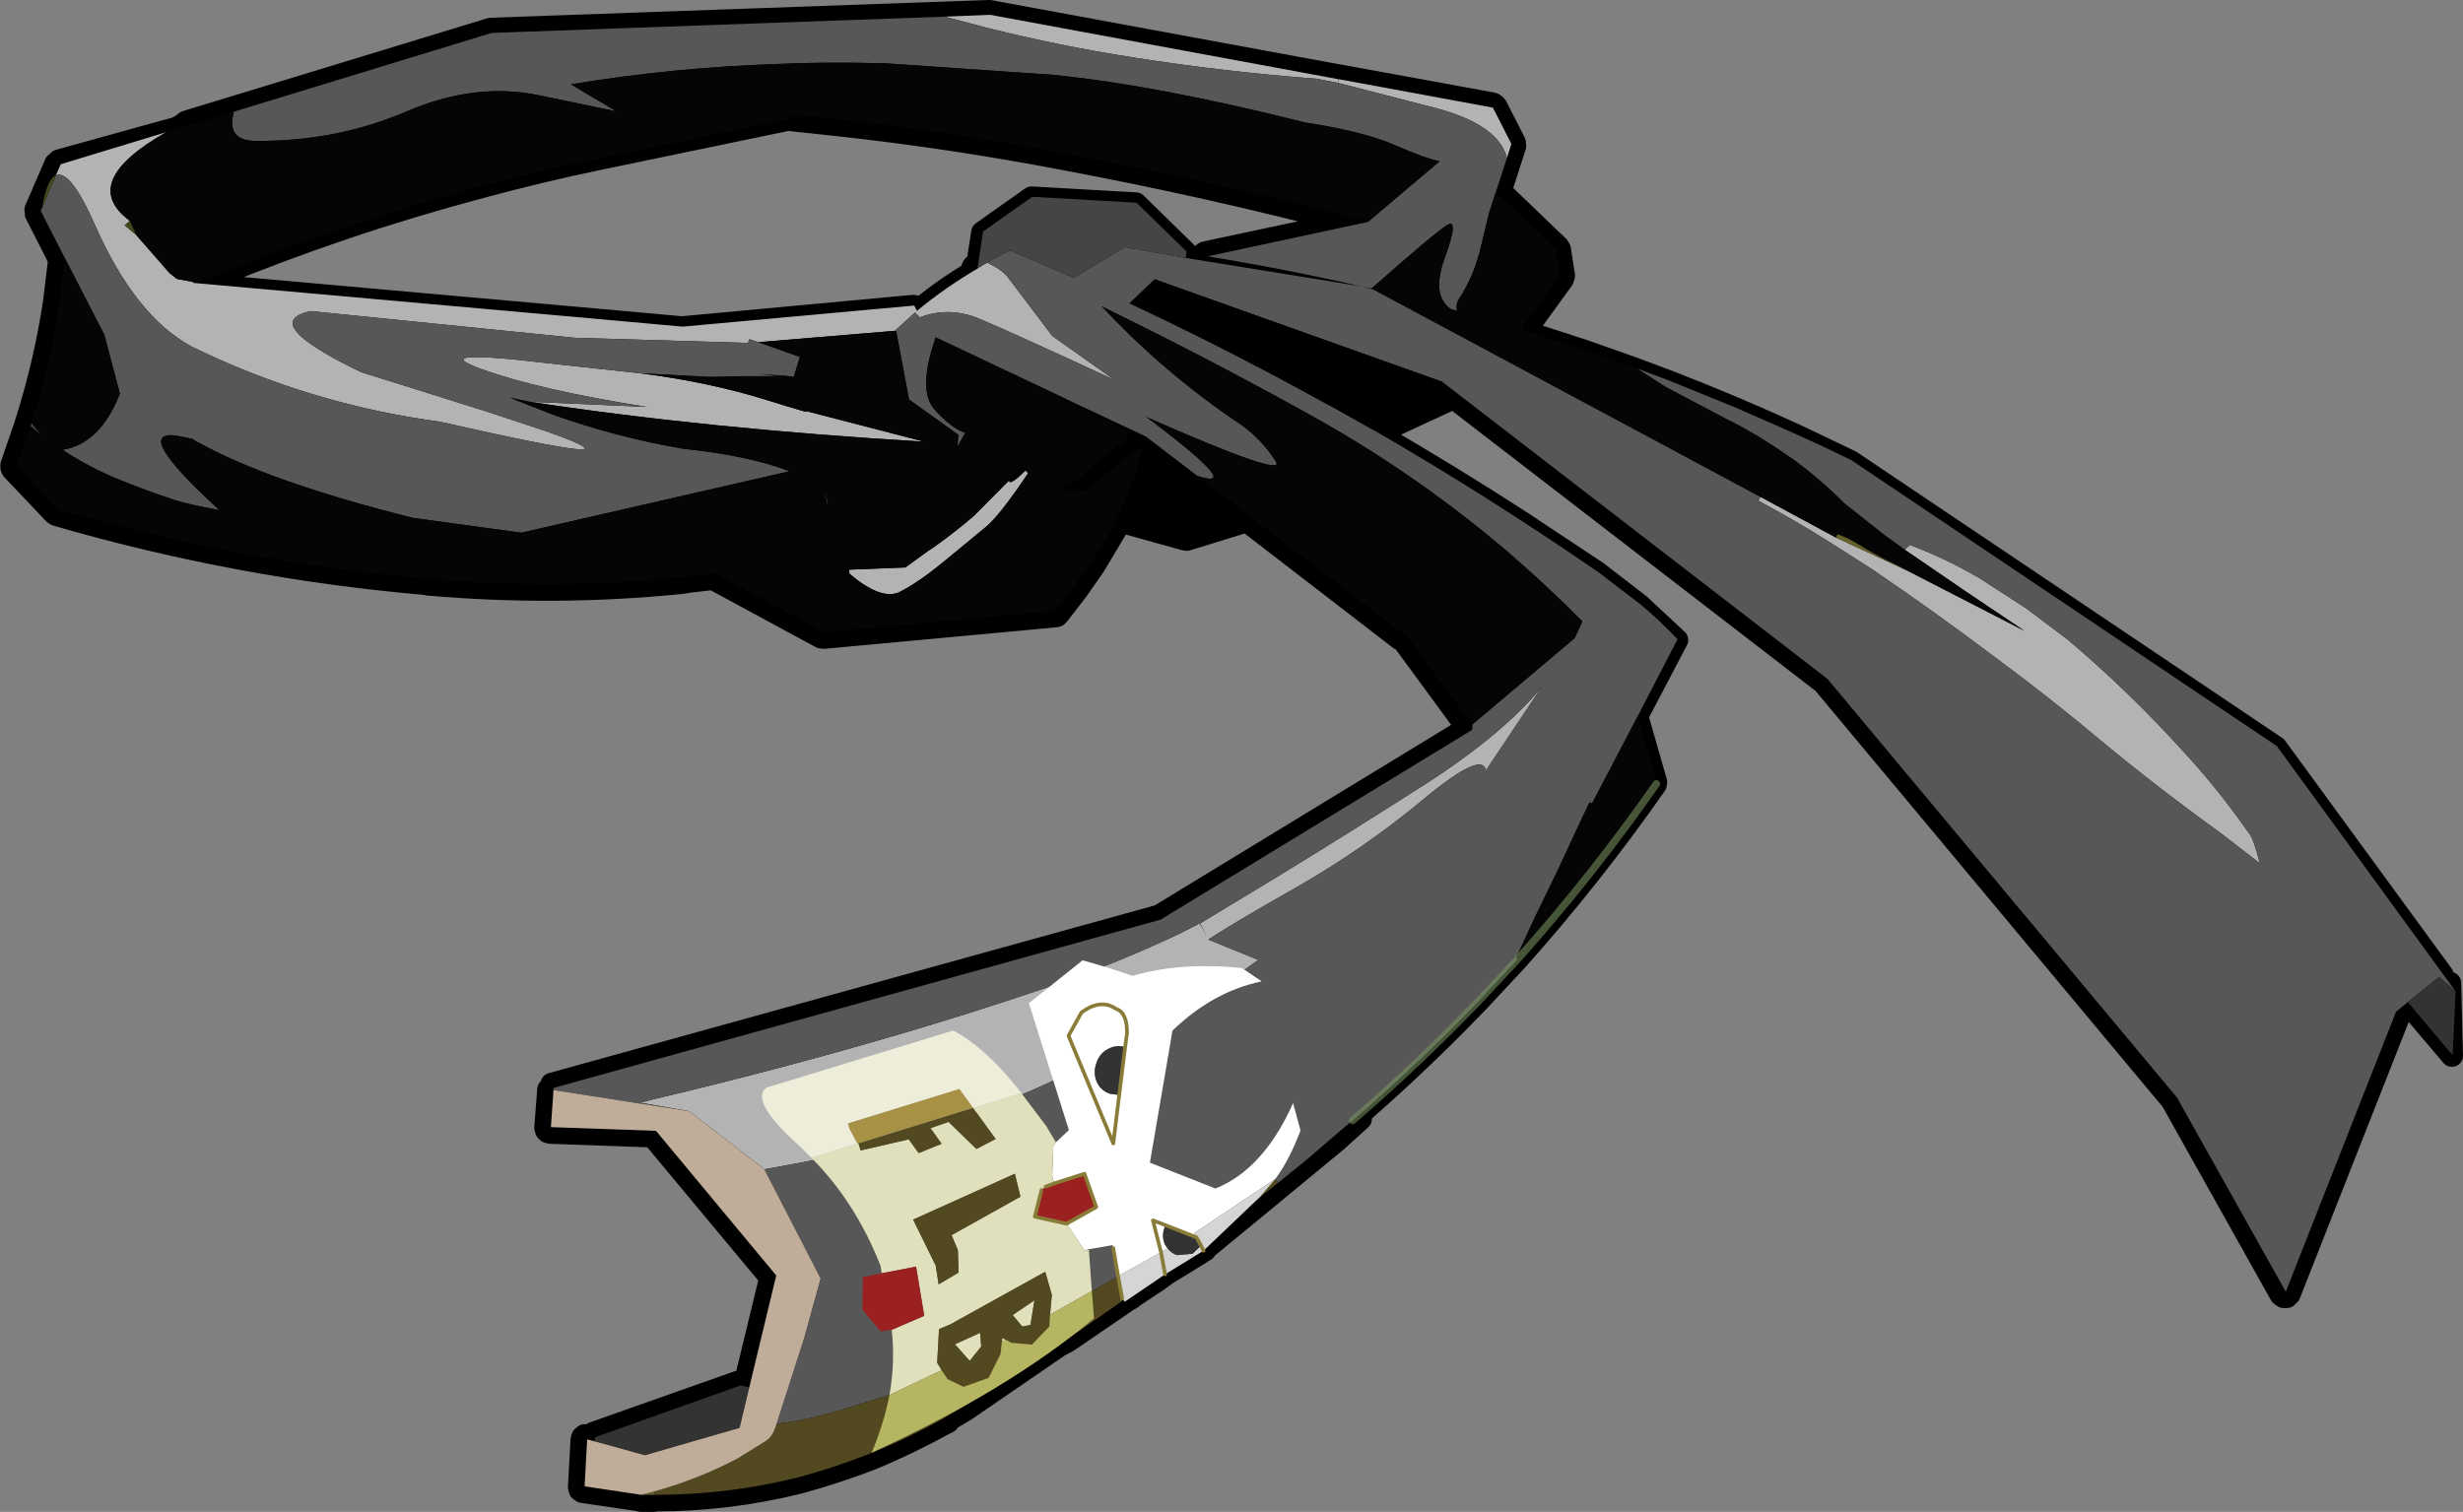
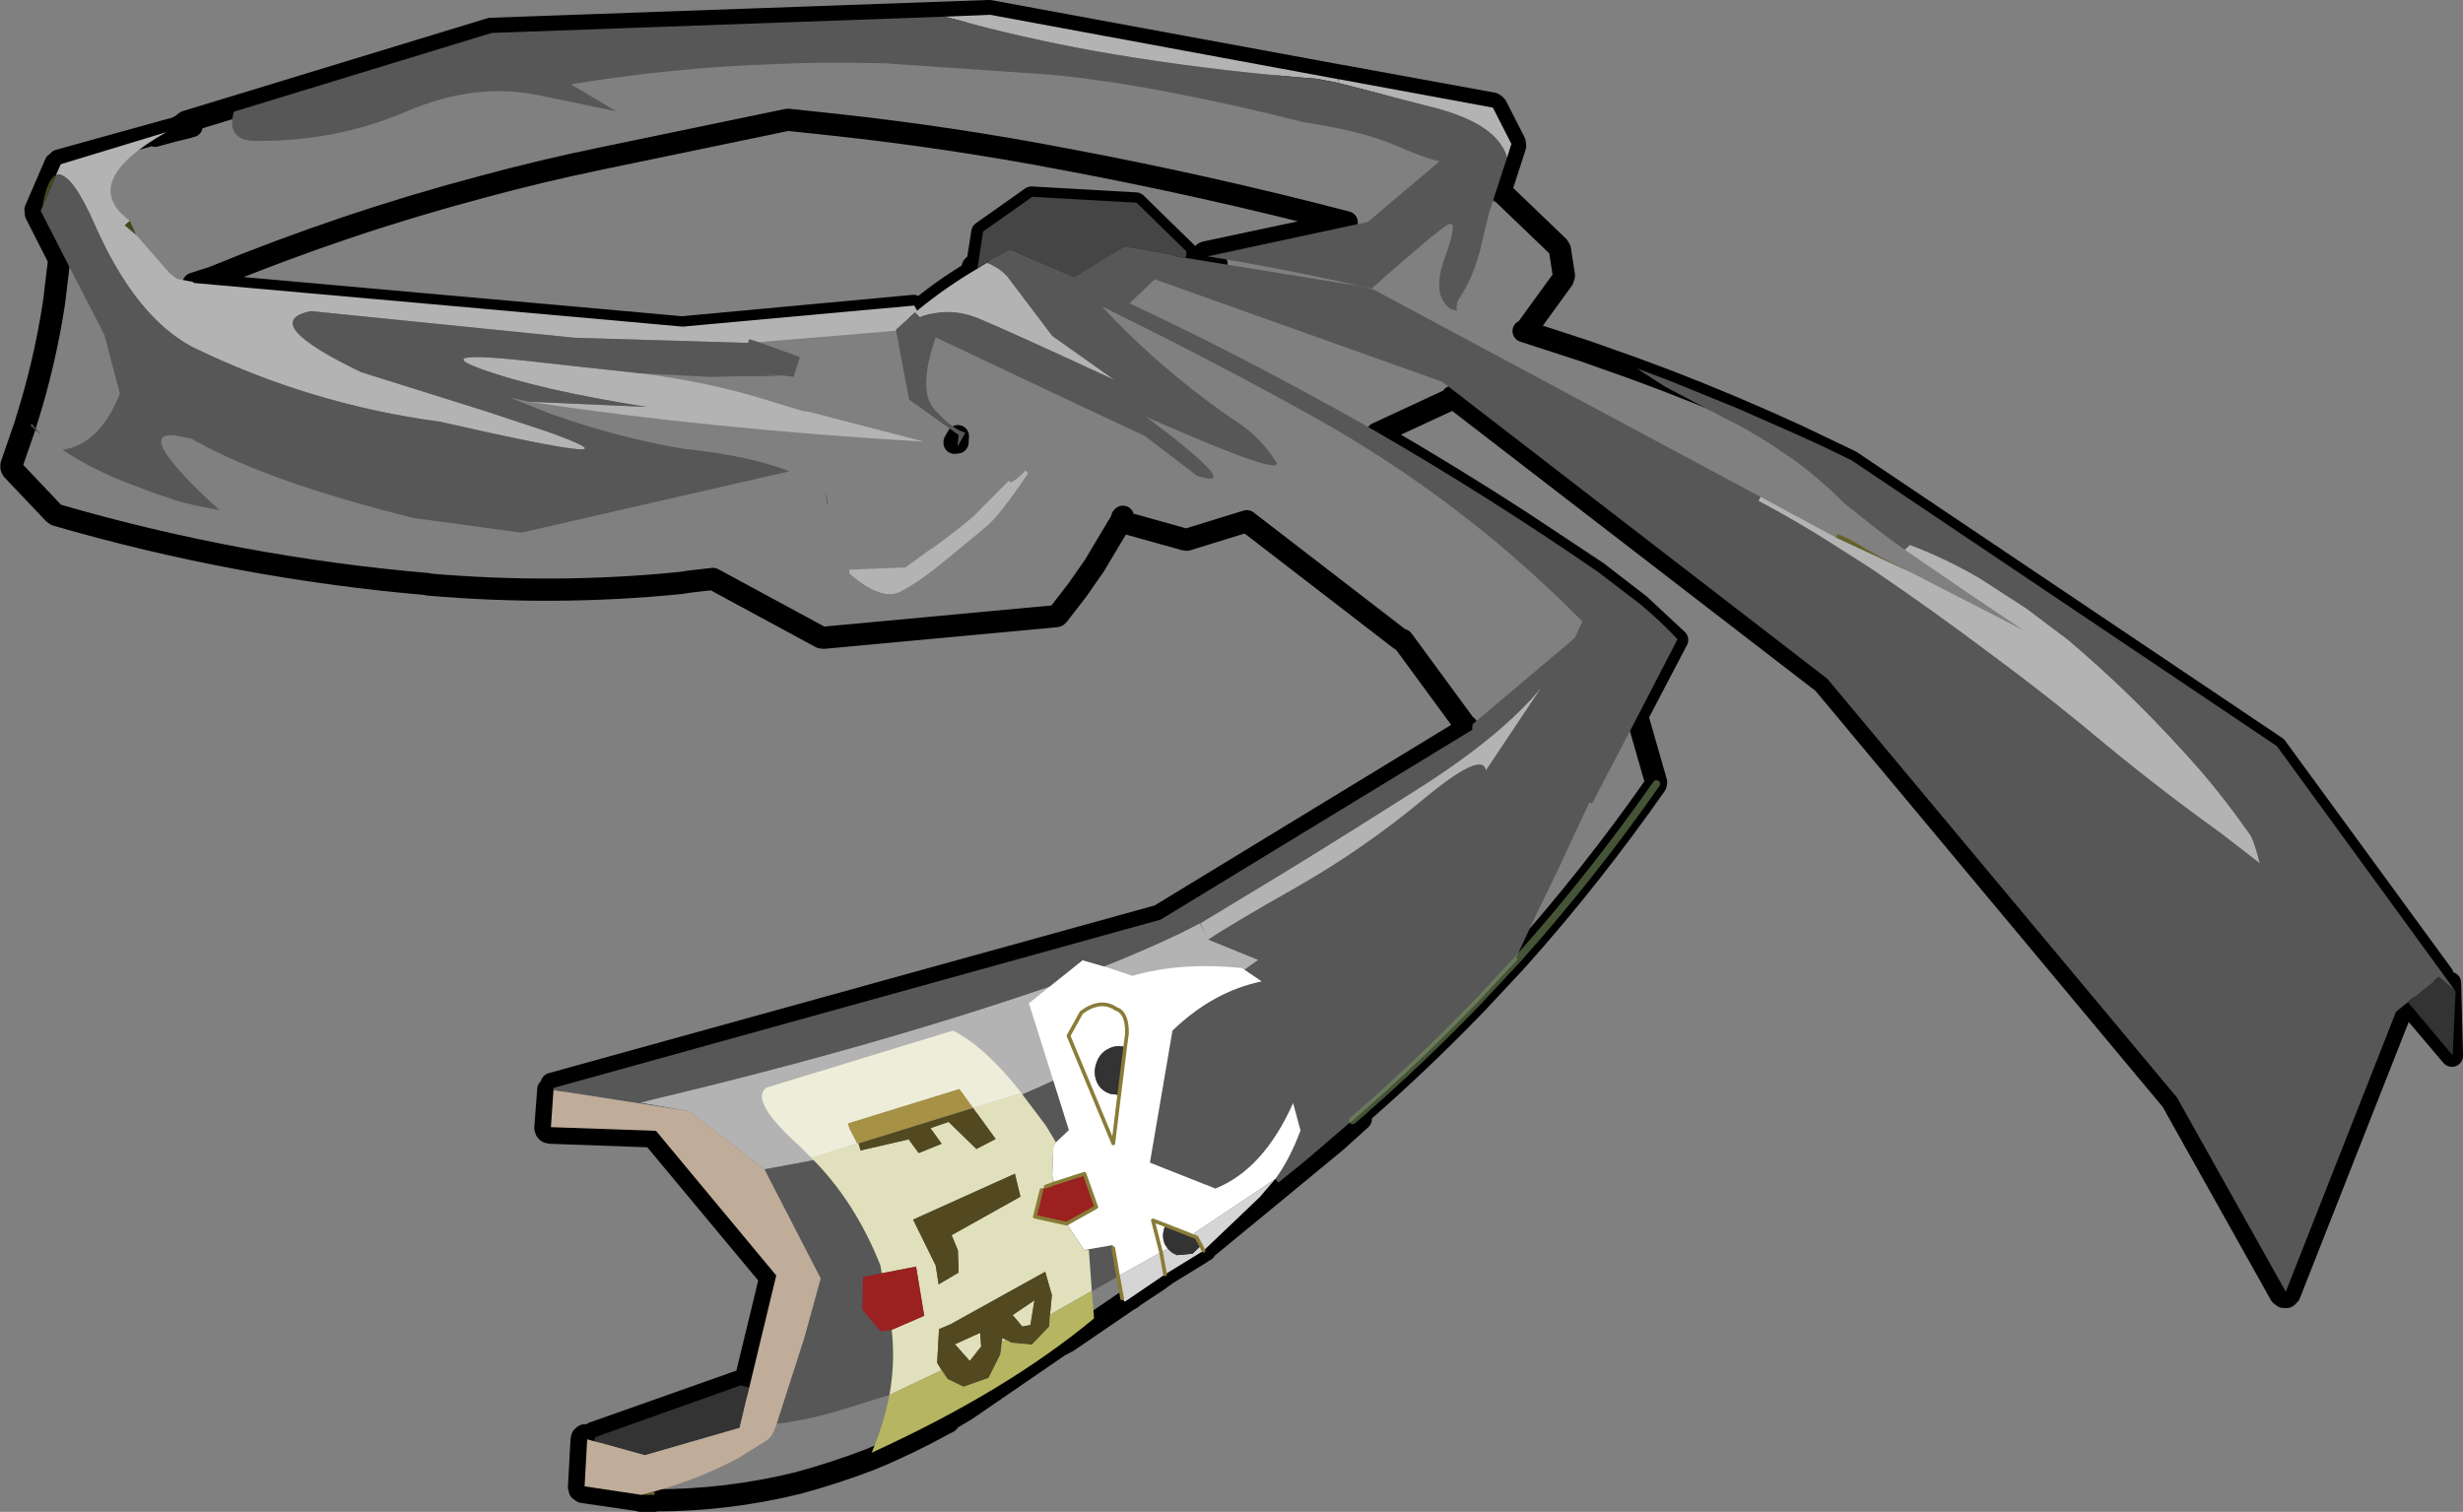
<svg xmlns="http://www.w3.org/2000/svg" xmlns:xlink="http://www.w3.org/1999/xlink" width="332.85px" height="204.35px">
  <rect width="100%" height="100%" fill="#808080" stroke="none" />
  <g transform="matrix(1, 0, 0, 1, -149.65, -34.65)">
    <use xlink:href="#object-0" width="332.85" height="204.35" transform="matrix(1, 0, 0, 1, 149.65, 34.65)" />
  </g>
  <defs>
    <g transform="matrix(1, 0, 0, 1, -149.65, -34.65)" id="object-0">
-       <path fill-rule="evenodd" fill="#000000" stroke="none" d="M283.4 36.15L330.55 44.85L330.6 44.85L351.4 48.65L351.65 48.8L351.85 49L354.35 53.9L354.4 54.4L352.4 60.6L352.7 60.75L360.25 68L360.45 68.35L361 71.9L360.85 72.4L355.95 79.15L355.55 79.4L363.7 82.05L370.2 84.35L370.75 84.55L374.9 86.1Q383.85 89.55 392.65 93.6L399.75 97L457.25 135.65L479.75 166.45L481.85 168.3L482.1 168.75L481.95 169.2L481.5 169.45L480.75 167.5L481 177.35L475.4 170.75L475.35 170.75L475.2 170.85L473.9 171.9L459.05 209.6L458.7 209.95L458.25 209.95L457.85 209.65L443.15 183.4L396.05 126.95L345.9 88.3L345.9 88.35L345.55 88.7L335.75 93.25Q345.6 98.95 355.25 105.2L365.5 112L371.2 116.4L376.3 121.15L370.9 131.45L373.45 140.35L373.4 140.7Q364.7 153.15 354.65 164.4L354.05 165.05L349.1 170.35L346.45 173.05Q339.75 179.8 332.45 186.1L332.6 186.6L332.5 186.85L330.35 188.8L321.2 196.35L312.45 203.55L312.5 203.65L312.5 203.85L312.35 204.05L312.1 204.1L311.95 204L307.3 206.85L306.75 207.25L306.75 207.2L306.15 207.7L302.9 209.85L302.6 210.1L302 210.45L293.95 215.95L293.8 215.8L292.8 216.55L280.2 225.2L280.05 225.45L279.9 225.6L277.8 226.8L277.8 226.85L277.2 227.15Q272.3 229.85 267.3 231.9Q262.5 233.75 257.5 235.1Q248 237.45 238.05 237.45L238.1 237.5L236.2 237.5L236.2 237.45L228.35 236.3L228 236.05L227.9 235.65L228.25 229.25L228.35 228.9L228.65 228.65L229 228.7L229.35 228.8L229.4 228.7L229.8 228.35L249.45 221.4L249.95 221.4L250.25 221.8L253.75 207.35L237.85 188.25L224 187.75L223.65 187.65L223.45 187.45L223.35 187.1L223.75 181.9L223.8 181.75L223.75 181.6L223.9 181.35L224.2 181.15L306.2 158.45L306.25 158.45L347.95 133.05L347.9 132.85L347.6 132.6L339.2 121.15L338.85 121.05L318.15 105.1L310.05 107.6L309.7 107.55L301.1 105.15L297.55 111.1L295.25 114.4L292.7 117.7L292.5 117.9L292.25 117.95L261 120.85L260.6 120.8L246 112.9L242.95 113.25L241.6 113.45Q224.65 115.15 207.45 113.65L207.45 113.6Q181.85 111.4 157.25 104.25L156.95 104.05L151.35 98.15L151.2 97.85L151.2 97.5L153.05 92.15L153.15 91.8Q155.7 83.8 156.95 75.55L157.65 69.75L154.5 63.55L154.4 63.3Q154.35 63.15 154.45 63L157.15 56.75L157.35 56.5L157.6 56.35L172.2 52.3L170.6 53L173.35 52L174.45 51.65L174.35 51.5L174.4 51.4L174.8 51.1L215.8 38.6L215.95 38.55L283.3 36.15L283.4 36.15M175.55 51.7L175.2 51.75L175.1 51.8L175.05 51.85L174.4 51.95L173 52.35L170.6 53L173 52.35L174.4 51.95L175.05 51.85L175.1 51.8L175.2 51.75L175.55 51.7M404.85 122.6L404 123.55L404 123.6L404.85 122.6L405.1 122.25L404.85 122.6M280.2 225.2L280.15 224.7L277.25 226.95L280.2 225.2L277.25 226.95L280.15 224.7L280.2 225.2M293.95 215.95L302 210.45L302.05 210.65L301.75 211.05L298.25 213.5L295.95 215.1L294.7 215.95L294.2 216.05L293.95 215.95M321.2 196.35L330.35 188.8L326.35 192.15L322.75 195.15L321.2 196.35M282.4 66.05L289.05 61.35L303.15 62.15L309.9 68.75L309.85 69.55L309.75 69.55L312.65 70.05L312.3 69.8L312.1 69.4L312.2 69Q312.35 68.8 312.6 68.75L331.65 64.7Q312.9 59.8 293.7 56.2Q278.35 53.25 262.8 51.55L256.25 50.85L256.05 50.85L231 56.05Q222.75 57.75 214.65 59.95Q196.2 64.85 178.45 72.15L175.8 73L230.75 77.9L241.8 78.9L273.1 76L273.6 76.7Q277.15 73.75 281.1 71.4L281.05 70.9Q281.1 70.65 281.3 70.5L281.75 70.2L282.4 66.05M279.05 94.45L279.1 93.6L278.65 94.4L278.65 94.5L278.95 94.45L279.05 94.45M314.05 70.3L312.65 70.05L314.05 70.3M173 52.35L175.05 51.85L173 52.35M301.4 104.5L301.3 104.6L301.4 104.5M307.1 207.35L307.05 207.3L307.3 207.2L307.1 207.35" />
      <path fill="none" stroke="#000000" stroke-width="3" stroke-linecap="round" stroke-linejoin="round" d="M479.75 166.45L457.25 135.65L399.75 97L392.65 93.6Q383.85 89.55 374.9 86.1L370.75 84.55L370.2 84.35L363.7 82.05L355.55 79.4L355.95 79.15L360.85 72.4L361 71.9L360.45 68.35L360.25 68L352.7 60.75L352.4 60.6L354.4 54.4L354.35 53.9L351.85 49L351.65 48.8L351.4 48.65L330.6 44.85L330.55 44.85L283.4 36.15M283.3 36.15L215.95 38.55M215.8 38.6L174.8 51.1L174.4 51.4L174.35 51.5L173.35 52L174.45 51.65M173.35 52L170.6 53L173 52.35L174.4 51.95L175.05 51.85L175.1 51.8L175.2 51.75L175.55 51.7M332.45 186.1Q339.75 179.8 346.45 173.05L349.1 170.35L354.05 165.05L354.65 164.4Q364.7 153.15 373.4 140.7L373.45 140.35L370.9 131.45L376.3 121.15L371.2 116.4L365.5 112L355.25 105.2Q345.6 98.95 335.75 93.25L345.55 88.7L345.9 88.35L345.9 88.3L396.05 126.95L443.15 183.4L457.85 209.65L458.25 209.95L458.7 209.95L459.05 209.6L473.9 171.9L475.2 170.85L475.35 170.75L475.4 170.75L481 177.35L480.75 167.5M404.85 122.6L404 123.6L404 123.55L404.85 122.6L405.1 122.25M154.5 63.55L157.65 69.75L156.95 75.55Q155.7 83.8 153.15 91.8L153.05 92.15L151.2 97.5L151.2 97.85L151.35 98.15L156.95 104.05L157.25 104.25Q181.85 111.4 207.45 113.6L207.45 113.65Q224.65 115.15 241.6 113.45L242.95 113.25L246 112.9L260.6 120.8L261 120.85L292.25 117.95L292.5 117.9L292.7 117.7L295.25 114.4L297.55 111.1L301.1 105.15L309.7 107.55L310.05 107.6L318.15 105.1L338.85 121.05L339.2 121.15L347.6 132.6L347.9 132.85L347.95 133.05L306.25 158.45L306.2 158.45L224.2 181.15M223.75 181.9L223.35 187.1L223.45 187.45L223.65 187.65L224 187.75L237.85 188.25L253.75 207.35L250.25 221.8L249.95 221.4L249.45 221.4L229.8 228.35L229.4 228.7L229.35 228.8L229 228.7L228.65 228.65L228.35 228.9L228.25 229.25L227.9 235.65L228 236.05L228.35 236.3L236.2 237.45L236.2 237.5L238.1 237.5L238.05 237.45Q248 237.45 257.5 235.1Q262.5 233.75 267.3 231.9Q272.3 229.85 277.2 227.15L277.8 226.85M280.2 225.2L277.25 226.95L280.15 224.7L280.2 225.2L292.8 216.55L293.8 215.8M293.95 215.95L302 210.45L302.6 210.1L302.9 209.85L306.15 207.7L306.75 207.25L307.3 206.85L311.95 204M312.5 203.65L312.45 203.55L321.2 196.35L330.35 188.8L332.5 186.85L333.55 185.9M282.4 66.05L289.05 61.35L303.15 62.15L309.9 68.75L309.85 69.55L309.75 69.55L312.65 70.05L312.3 69.8L312.1 69.4L312.2 69Q312.35 68.8 312.6 68.75L331.65 64.7Q312.9 59.8 293.7 56.2Q278.35 53.25 262.8 51.55L256.25 50.85L256.05 50.85L231 56.05Q222.75 57.75 214.65 59.95Q196.2 64.85 178.45 72.15L175.8 73L230.75 77.9L241.8 78.9L273.1 76L273.6 76.7Q277.15 73.75 281.1 71.4L281.05 70.9Q281.1 70.65 281.3 70.5L281.75 70.2L282.4 66.05M279.05 94.45L278.95 94.45L278.65 94.5L278.65 94.4L279.1 93.6L279.05 94.45M312.65 70.05L314.05 70.3M173.35 52L172.2 52.3L157.6 56.35M175.05 51.85L173 52.35M301.4 104.5L301.3 104.6L301.4 104.5M157.15 56.75L154.45 63M292.8 216.55L293.95 215.95" />
      <path fill-rule="evenodd" fill="#b3b3b3" stroke="none" d="M330.55 45.35L351.4 49.2L353.9 54.1L353.3 56Q352.15 51.5 343.65 49.25L330.45 45.85L330.55 45.35M157.2 58.35L157.85 56.85L172.15 52.5Q160.15 59.3 167.2 64.5L166.5 65.1L168.05 66.4L172.55 71.55L173.55 72.35L175.45 72.7L175.65 72.7L175.65 72.75L175.9 72.9L230.85 77.8L241.9 78.8L273.2 75.95L273.6 76.65L273.7 76.55Q277.5 73.45 281.75 70.95Q282.4 70.5 283.05 70.15L283.85 70.55Q285 71.15 285.8 72.05L291.85 80.05L300.25 86Q286.55 79.65 282.15 77.8Q278 76 273.95 77.55L273.3 76.9L270.75 79.2L270.75 79.35L252.15 80.9L250.9 80.5L250.75 81L227.25 80.3L191.65 76.7Q184.45 78.2 198.45 84.95L215.35 90.25L223.5 92.95Q238.8 98.4 209.1 91.65Q191.55 89.3 175.65 81.55Q167.95 77.45 162.5 65.1Q159.15 57.5 157.2 58.35M277.3 36.9L283.45 36.65L330.5 45.35L330.45 45.85L327.6 45.3Q315.05 44.35 302.7 42.4Q292.75 40.85 283 38.4L277.3 36.9M387.55 101.8L397.75 107.3L407.65 111.9L423.2 119.9L415.75 114.9L407.05 108.95L407.75 108.3Q412.65 110.15 417.25 112.85L423.5 116.9L429.15 121.15Q437.4 128.15 444.6 136.1Q448.55 140.35 452.2 145.35L453.6 147.3Q454.2 148 455.05 151.35L449.75 147.25Q441.55 141.35 434.1 135.2Q426.85 129.1 419 123.3Q410.9 117.2 402.65 111.6L397.25 108.15Q392.45 105.1 387.3 102.35L387.55 101.8M242.8 184.85L236.15 183.7L237.9 183.25Q268.35 176 292.5 167.65Q301 164.65 309.05 160.85L311.8 159.45L312.65 161.1L311.85 159.45L322.1 153.25Q331.6 147.45 342.25 140.65Q352.85 133.8 358 127.5L350.45 138.8Q350 136.05 342 142.7Q334 149.35 325 154.5Q316 159.6 312.95 161.65L319.7 164.4Q290.65 185.3 258.65 191.65L252.95 192.7L242.8 184.85M236.1 85.1Q245.3 86.25 253.2 88.7Q260.1 90.85 258.35 90.15L274.55 94.35Q245.15 92.6 221.2 88.95L237.05 89.65Q222.5 87.35 214.75 84.55Q206.95 81.75 223.75 83.75L236.1 85.1M288.25 98.25L288.6 98.6Q284.75 104.35 282.85 105.9L277.15 110.6Q273.6 113.5 271.15 114.7Q268.7 115.8 264.45 112.2L264.4 111.65L272 111.35L275.1 109.1L275.65 108.75L276 108.5Q278.8 106.5 281.3 104.35L286 99.6Q286.05 100.45 288.25 98.25" />
      <path fill-rule="evenodd" fill="#575757" stroke="none" d="M353.3 56L351.7 60.9L350.85 63.55L349.6 68.75L349.55 68.9Q348.65 72.25 346.85 75Q346.35 75.75 346.55 76.65L345.75 76.45Q343 74.6 344.95 69.35Q346.85 64.1 345.25 65.05Q343.65 66 335 73.65L333.6 73.35Q323.3 71 312.85 69.3L334.5 64.65L344.2 56.45Q342.2 56.05 338 54.2Q333.8 52.4 326 51.2Q305.7 46.1 291.75 44.75L269.2 43.2Q260.5 43 254.7 43.3Q240.7 43.75 226.8 46.05L232.95 49.7L222.35 47.5Q213.8 45.75 204.5 49.75Q195.15 53.75 184.35 53.7Q180.15 53.75 181.25 49.75L216.1 39.1L277.3 36.9L283 38.4Q292.75 40.85 302.7 42.4Q315.05 44.35 327.6 45.3L330.45 45.85L343.65 49.25Q352.15 51.5 353.3 56M370.85 84.45L375 86L384.35 89.8L392.75 93.5Q396.3 95.1 399.85 96.85L457.35 135.5L481.5 168.65L479.25 166.7L475.05 170.1L473.45 171.4L458.55 209.25L443.85 183L396.6 126.4L344.55 86.25L305.7 72.4L302.3 75.65Q314.15 81.2 325.65 87.45L329.4 89.5L329.45 89.5L335.4 92.85Q350.8 101.75 365.6 111.95L371.3 116.3Q374 118.55 376.35 121.05L371 131.4L364.8 143.25L364.45 143.1L362.8 146.6L360.15 152.3L356.95 158.9L354.55 164.1L354.7 164.3L354.75 164.3L354.15 164.95L349.2 170.25L346.55 172.95Q339.8 179.75 332.45 186.1L332.3 186.25L332.05 186.4L326.05 191.55L322.4 194.5L322 194L310.6 201.6L285.6 215.75L269.85 223.2L263.4 225.2Q259.05 226.55 254.6 227.1L258.3 215.6L260.55 207.45L252.95 192.7L258.65 191.65Q290.65 185.3 319.7 164.4L312.95 161.65Q316 159.6 325 154.5Q334 149.35 342 142.7Q350 136.05 350.45 138.8L358 127.5Q352.85 133.8 342.25 140.65Q331.6 147.45 322.1 153.25L311.85 159.45L312.65 161.1L311.8 159.45L309.05 160.85Q301 164.65 292.5 167.65Q268.35 176 237.9 183.25L236.15 183.7L242.8 184.85L224.5 182L224.45 181.95L224.45 181.7L306.5 158.95L348.6 133.3L348.65 132.55L362.45 120.9L363.5 118.65Q358.9 114 354.05 109.8L354 109.75Q342.05 99.45 328.25 91.6Q314.95 84.15 301.35 77.45L298.55 76.05Q306.95 85.1 317.5 92.15Q320.15 94.05 322.05 97Q323.7 99.45 304.55 91L305.7 91.85L305.75 91.9Q317.85 101.1 311.4 98.95L304.4 93.6L293.65 88.55L276.1 80.25Q273.6 87.45 275.95 90Q278.2 92.55 280.1 93.15L279.05 95L279.2 93.45L272.5 88.65L270.75 79.35L270.75 79.2L273.3 76.9L273.95 77.55Q278 76 282.15 77.8Q286.55 79.65 300.25 86L291.85 80.05L285.8 72.05Q285 71.15 283.85 70.55L283.05 70.15Q284.55 69.25 286.15 68.5L294.75 72.2L301.65 68.05L309.8 69.5L333.6 73.35L334.9 73.7L334.95 73.7L335.3 73.8L387.55 101.8L387.3 102.35Q392.45 105.1 397.25 108.15L402.65 111.6Q410.9 117.2 419 123.3Q426.85 129.1 434.1 135.2Q441.55 141.35 449.75 147.25L455.05 151.35Q454.2 148 453.6 147.3L452.2 145.35Q448.55 140.35 444.6 136.1Q437.4 128.15 429.15 121.15L423.5 116.9L417.25 112.85Q412.65 110.15 407.75 108.3L407.05 108.95L404.35 107L398.85 102.65Q395.75 99.5 392 96.75L391.1 96.15Q387.5 93.6 383.6 91.6L383.45 91.55L374.65 86.9L370.85 84.45M158.4 69.5L155.15 63.15L155.35 62.7L157.2 58.35Q159.15 57.5 162.5 65.1Q167.95 77.45 175.65 81.55Q191.55 89.3 209.1 91.65Q238.8 98.4 223.5 92.95L215.35 90.25L198.45 84.95Q184.45 78.2 191.65 76.7L227.25 80.3L250.75 81L250.9 80.5L252.15 80.9L257.75 82.9L256.95 85.45L257 85.6L255.8 85.45L252.2 85.2L255 85.5L249.6 85.5L245.7 85.6L236.1 85.1L223.75 83.75Q206.95 81.75 214.75 84.55Q222.5 87.35 237.05 89.65L221.2 88.95L218.55 88.4L224.25 90.65Q232.9 93.75 241.95 95.3Q251 96.25 256.35 98.35L220.1 106.65L205.45 104.65Q186.1 99.8 176.45 94.45L176.3 94.4L175.6 93.95L173.3 93.5L173.25 93.5Q167.65 92.95 179.3 103.6Q175.2 102.85 173.45 102.3L169.95 101.1L166.55 99.8Q162.05 98.05 158.1 95.45Q163.2 94.65 165.85 87.85L163.75 79.9L158.4 69.5M404.1 123.45L404.7 122.7L404.1 123.45" />
-       <path fill-rule="evenodd" fill="#050505" stroke="none" d="M351.7 60.9L352.35 61.1L359.9 68.35L360.45 71.9L355.55 78.7L355.5 79.25L363.8 81.9Q367.05 83 370.35 84.25L370.85 84.45L374.65 86.9L383.45 91.55L383.6 91.6Q387.5 93.6 391.1 96.15L392 96.75Q395.75 99.5 398.85 102.65L404.35 107L407.05 108.95L415.75 114.9L423.2 119.9L407.65 111.9L405.6 110.85Q403.05 109.65 400.65 108.15Q399.45 107.4 398 106.85L397.75 107.3L387.55 101.8L335.3 73.8L335 73.65Q343.65 66 345.25 65.05Q346.85 64.1 344.95 69.35Q343 74.6 345.75 76.45L346.55 76.65Q346.35 75.75 346.85 75Q348.65 72.25 349.55 68.9L349.6 68.75L350.85 63.55L351.7 60.9M371 131.4L373.55 140.25L373.5 140.6Q364.8 153.05 354.75 164.3L354.7 164.3L354.55 164.1L356.95 158.9L360.15 152.3L362.8 146.6L364.45 143.1L364.8 143.25L371 131.4M348.65 132.55L348.25 132.15L339.7 120.5L339.4 120.4L318.35 104.3L311.4 98.95Q317.85 101.1 305.75 91.9L305.7 91.85L304.55 91Q323.7 99.45 322.05 97Q320.15 94.05 317.5 92.15Q306.95 85.1 298.55 76.05L301.35 77.45Q314.95 84.15 328.25 91.6Q342.05 99.45 354 109.75L354.05 109.8Q358.9 114 363.5 118.65L362.45 120.9L348.65 132.55M301.2 103.55L300.85 104.25Q299.25 107.55 297.1 110.65L294.8 113.9L292.3 117.2L261 120.1L246.25 112.15L241.6 112.7L241.55 112.7Q224.7 114.45 207.65 112.9Q182.1 110.65 157.5 103.5L151.9 97.6L153.8 92.25L155.15 93.35L153.9 91.85Q156.45 83.8 157.7 75.6L158.4 69.5L163.75 79.9L165.85 87.85Q163.2 94.65 158.1 95.45Q162.05 98.05 166.55 99.8L169.95 101.1L173.45 102.3Q175.2 102.85 179.3 103.6Q167.65 92.95 173.25 93.5L173.3 93.5L175.6 93.95L176.3 94.4L176.45 94.45Q186.1 99.8 205.45 104.65L220.1 106.65L256.35 98.35Q251 96.25 241.95 95.3Q232.9 93.75 224.25 90.65L218.55 88.4L221.2 88.95Q245.15 92.6 274.55 94.35L258.35 90.15Q260.1 90.85 253.2 88.7Q245.3 86.25 236.1 85.1L245.7 85.6L249.6 85.5L255 85.5L252.2 85.2L255.8 85.45L257 85.6L256.95 85.45L257.75 82.9L252.15 80.9L270.75 79.35L272.5 88.65L279.2 93.45L278.75 94.3L278.85 95.25L279.05 95L280.1 93.15Q278.2 92.55 275.95 90Q273.6 87.45 276.1 80.25L293.65 88.55L293.5 88.8L302.25 92.9L301.85 94.5Q300.7 94.9 299.95 95.55Q297.8 97.15 295.55 99.25Q294.05 100.6 292.55 100.4L294.25 101Q296 101.5 297.75 99.95Q299.95 97.85 302.1 96.25Q302.85 95.6 304.05 95.2Q303.05 99.5 301.2 103.55M172.15 52.5L181.25 49.75Q180.15 53.75 184.35 53.7Q195.15 53.75 204.5 49.75Q213.8 45.75 222.35 47.5L232.95 49.7L226.8 46.05Q240.7 43.75 254.7 43.3Q260.5 43 269.2 43.2L291.75 44.75Q305.7 46.1 326 51.2Q333.8 52.4 338 54.2Q342.2 56.05 344.2 56.45L334.5 64.65Q314.45 59.3 293.95 55.45Q275.3 51.9 256.45 50.1L256.4 50.7L231.1 55.95Q204.1 61.5 178.55 72.05L175.9 72.9L175.65 72.75L175.65 72.7L175.45 72.7L173.55 72.35L172.55 71.55L168.05 66.4L167.2 64.5Q160.15 59.3 172.15 52.5M286 99.6L281.3 104.35Q278.8 106.5 276 108.5L275.65 108.75L275.1 109.1L272 111.35L264.4 111.65L264.45 112.2Q268.7 115.8 271.15 114.7Q273.6 113.5 277.15 110.6L282.85 105.9Q284.75 104.35 288.6 98.6L288.25 98.25L287.8 97.45L286 99.6M261.4 102.7L261.5 102.7L261.2 101.05L261.4 102.7" />
      <path fill-rule="evenodd" fill="#333333" stroke="none" d="M481.5 168.65L481.1 177.3L475.05 170.1L479.25 166.7L481.5 168.65M229.95 229.45L230.1 228.9L249.75 221.9L250.9 222.2L249.6 227.65L236.8 231.35L229.95 229.45" />
-       <path fill-rule="evenodd" fill="#000000" stroke="none" d="M344.55 86.25L345.4 88.05L335.6 92.55L335.4 92.85L329.45 89.5L329.4 89.5L325.65 87.45Q314.15 81.2 302.3 75.65L305.7 72.4L344.55 86.25M318.35 104.3L309.95 106.85L300.95 104.25L301.2 103.55Q303.05 99.5 304.05 95.2L304.4 93.6L311.4 98.95L318.35 104.3M273.7 76.55L273.6 76.65L273.2 75.95L273.7 76.55" />
-       <path fill-rule="evenodd" fill="#524921" stroke="none" d="M322.4 194.5Q314.45 200.95 306.2 206.95L303.1 209.25L295.65 214.45L282.25 223.3L280.3 224.5L277.55 226.15Q272.45 229.05 267.15 231.15Q262.35 233.05 257.45 234.35Q248.05 236.7 238.15 236.7L238.05 236.25Q244.15 234.55 249.4 231.75L253.1 229.45Q253.9 228.95 254.3 227.95L254.6 227.15L254.6 227.1Q259.05 226.55 263.4 225.2L269.85 223.2L285.6 215.75L310.6 201.6L322 194L322.4 194.5M330.5 45.35L330.55 45.35L330.45 45.85L330.5 45.35" />
      <path fill-rule="evenodd" fill="#66612b" stroke="none" d="M238.15 236.7L236.3 236.7L238.05 236.25L238.15 236.7M397.75 107.3L398 106.85Q399.45 107.4 400.65 108.15Q403.05 109.65 405.6 110.85L407.65 111.9L397.75 107.3" />
      <path fill-rule="evenodd" fill="#bfac99" stroke="none" d="M236.3 236.7L228.65 235.55L229 229.2L229.95 229.45L236.8 231.35L249.6 227.65L250.9 222.2L254.55 207.05L238.3 187.5L224.1 187L224.45 181.95L224.5 182L242.8 184.85L252.95 192.7L260.55 207.45L258.3 215.6L254.6 227.1L254.6 227.15L254.3 227.95Q253.9 228.95 253.1 229.45L249.4 231.75Q244.15 234.55 238.05 236.25L236.3 236.7" />
      <path fill-rule="evenodd" fill="#454545" stroke="none" d="M153.8 92.25L153.9 91.85L155.15 93.35L153.8 92.25M281.75 70.95L282.5 65.95L289.15 61.25L303.25 62.05L310 68.65L309.9 69.45L309.8 69.5L301.65 68.05L294.75 72.2L286.15 68.5Q284.55 69.25 283.05 70.15Q282.4 70.5 281.75 70.95M261.4 102.7L261.2 101.05L261.5 102.7L261.4 102.7" />
      <path fill-rule="evenodd" fill="#44491d" stroke="none" d="M155.35 62.7Q156 58.85 157.2 58.35L155.35 62.7M168.05 66.4L166.5 65.1L167.2 64.5L168.05 66.4" />
      <path fill="none" stroke="#799261" stroke-opacity="0.573" stroke-width="1" stroke-linecap="round" stroke-linejoin="round" d="M373.5 140.6Q364.8 153.05 354.75 164.3L354.15 164.95L349.2 170.25L346.55 172.95Q339.8 179.75 332.45 186.1" />
      <path fill-rule="evenodd" fill="#ffffff" stroke="none" d="M292.35 189.05L294.1 187.4L288.7 170.25L295.95 164.45L299.25 165.4L302.7 166.55Q309.2 164.65 317.5 165.5L320.15 167.3Q313.6 168.65 308.1 173.95L305.05 191.8L313.9 195.3Q320.4 192.7 324.4 183.75L325.4 187.45Q323.95 191.35 322 194L311 201.35L311.35 201.9L307.15 200.25L305.45 199.6L306.55 203.9L300.75 207.15L300.1 203.35L300 202.95L296.8 203.5L296.2 203.65L293.8 200.05L297.8 197.8L296.2 193.3L292.15 194.6L291.85 193.6L292 189.5L292.35 189.05M306.55 203.9L305.45 199.6L307.15 200.25L307 200.65Q306.6 201.8 307.1 202.9L307.45 203.4L306.55 203.9M300.9 182.65L300.1 189.2L294.05 174.65L295.8 171.5Q298.4 169.6 300.45 171Q302 171.5 301.95 174.35L301.7 176.2L301.95 174.35Q302 171.5 300.45 171Q298.4 169.6 295.8 171.5L294.05 174.65L300.1 189.2L300.9 182.65L299.7 182.5Q298.45 182.1 297.9 180.95Q297.35 179.7 297.8 178.4Q298.2 177.05 299.35 176.45Q300.5 175.8 301.7 176.2L300.9 182.65" />
      <path fill-rule="evenodd" fill="#e0e0bc" stroke="none" d="M292.35 189.05L292 189.5L291.85 193.6L292.15 194.6L290.95 195.05L290.4 195.5L289.5 199.1L293.8 200.05L296.2 203.65L296.8 203.6L297.2 209.15L291.55 212.35L291.8 209.7L290.9 206.55L278.1 213.65L276.55 214.3L276.3 218.85L276.9 219.85L269.85 223.2Q270.65 218.7 270.15 214.4L274.55 212.5L273.45 205.85L268.8 206.75L268.65 205.75Q265.25 197.1 259.3 191.15L265.5 189.2L265.65 189.2L265.95 190.15L272.45 188.65L273.8 190.5L276.9 189.25L275.4 187.15L277.85 186.3L281.6 189.95L284.2 188.6L281.15 184.4L287.7 182.4L287.75 182.5L291 186.8L292.35 189.05M286.8 193.3L273.05 199.5L276.1 205.7L276.5 208.25L279.2 206.65L279.1 203.65L278.25 201.6L287.55 196.4L286.8 193.3M285.6 215.75L285.05 216L285.1 215.5L285.6 215.75M288.9 213.75L287.8 213.95L286.5 212.4L289.45 210.4L288.9 213.75M282.1 214.8L282.25 216.65L280.7 218.6L278.7 216.35L282.1 214.8" />
      <path fill-rule="evenodd" fill="#9b2020" stroke="none" d="M292.15 194.6L296.2 193.3L297.8 197.8L293.8 200.05L289.5 199.1L290.4 195.5L290.95 195.05L292.15 194.6M268.8 206.75L273.45 205.85L274.55 212.5L270.15 214.4L268.65 214.6L266.2 211.7L266.25 207.25L268.8 206.75" />
      <path fill-rule="evenodd" fill="#d5d5d5" stroke="none" d="M300.75 207.15L306.55 203.9L307.45 203.4Q307.9 204 308.7 204.3L310.8 204.1L311.95 203L312.3 203.7L319.9 196.45L322 194L311 201.35L311.35 201.9L311.95 203L312.3 203.7L307.1 206.9L301.65 210.6L301.4 210.25L301.3 210.15L300.75 207.15M307.1 206.9L306.55 203.9L307.1 206.9" />
      <path fill-rule="evenodd" fill="#333333" stroke="none" d="M307.15 200.25L311.35 201.9L311.95 203L310.8 204.1L308.7 204.3Q307.9 204 307.45 203.4L307.1 202.9Q306.6 201.8 307 200.65L307.15 200.25M300.9 182.65L299.7 182.5Q298.45 182.1 297.9 180.95Q297.35 179.7 297.8 178.4Q298.2 177.05 299.35 176.45Q300.5 175.8 301.7 176.2L300.9 182.65" />
      <path fill-rule="evenodd" fill="#eeedd9" stroke="none" d="M259.3 191.15L257.85 189.7Q250.8 183.4 253.25 181.65L278.45 173.95Q282.85 176.2 287.7 182.4L281.15 184.4L279.3 181.85L264.25 186.5L264.45 187.2L265.5 189.2L259.3 191.15" />
      <path fill-rule="evenodd" fill="#a79145" stroke="none" d="M265.5 189.2L264.45 187.2L264.25 186.5L279.3 181.85L281.15 184.4L265.65 189.2L265.5 189.2" />
      <path fill-rule="evenodd" fill="#524921" stroke="none" d="M281.15 184.4L284.2 188.6L281.6 189.95L277.85 186.3L275.4 187.15L276.9 189.25L273.8 190.5L272.45 188.65L265.95 190.15L265.65 189.2L281.15 184.4M276.9 219.85L276.3 218.85L276.55 214.3L278.1 213.65L290.9 206.55L291.8 209.7L291.55 212.35L291.45 213.95L289.1 216.4L286.35 216.15L285.6 215.75L285.1 215.5L285.05 216L284.85 217.7L283.25 220.9L279.85 222.1L277.7 221.05L276.9 219.85M286.8 193.3L287.55 196.4L278.25 201.6L279.1 203.65L279.2 206.65L276.5 208.25L276.1 205.7L273.05 199.5L286.8 193.3M288.9 213.75L289.45 210.4L286.5 212.4L287.8 213.95L288.9 213.75M282.1 214.8L278.7 216.35L280.7 218.6L282.25 216.65L282.1 214.8" />
      <path fill-rule="evenodd" fill="#b6b561" stroke="none" d="M269.85 223.2L276.9 219.85L277.7 221.05L279.85 222.1L283.25 220.9L284.85 217.7L285.05 216L285.6 215.75L286.35 216.15L289.1 216.4L291.45 213.95L291.55 212.35L297.2 209.15L297.5 212.85Q285.65 222.7 267.45 231Q269.1 227.05 269.85 223.2" />
      <path fill="none" stroke="#897c38" stroke-width="0.5" stroke-linecap="round" stroke-linejoin="round" d="M292.15 194.6L296.2 193.3L297.8 197.8L293.8 200.05L289.5 199.1L290.4 195.5M300.1 203.35L300.75 207.15L301.3 210.15M306.55 203.9L305.45 199.6L307.15 200.25L311.35 201.9L311.95 203L312.3 203.7M301.7 176.2L301.95 174.35Q302 171.5 300.45 171Q298.4 169.6 295.8 171.5L294.05 174.65L300.1 189.2L300.9 182.65L301.7 176.2M292.15 194.6L290.95 195.05M306.55 203.9L307.1 206.9" />
    </g>
  </defs>
</svg>